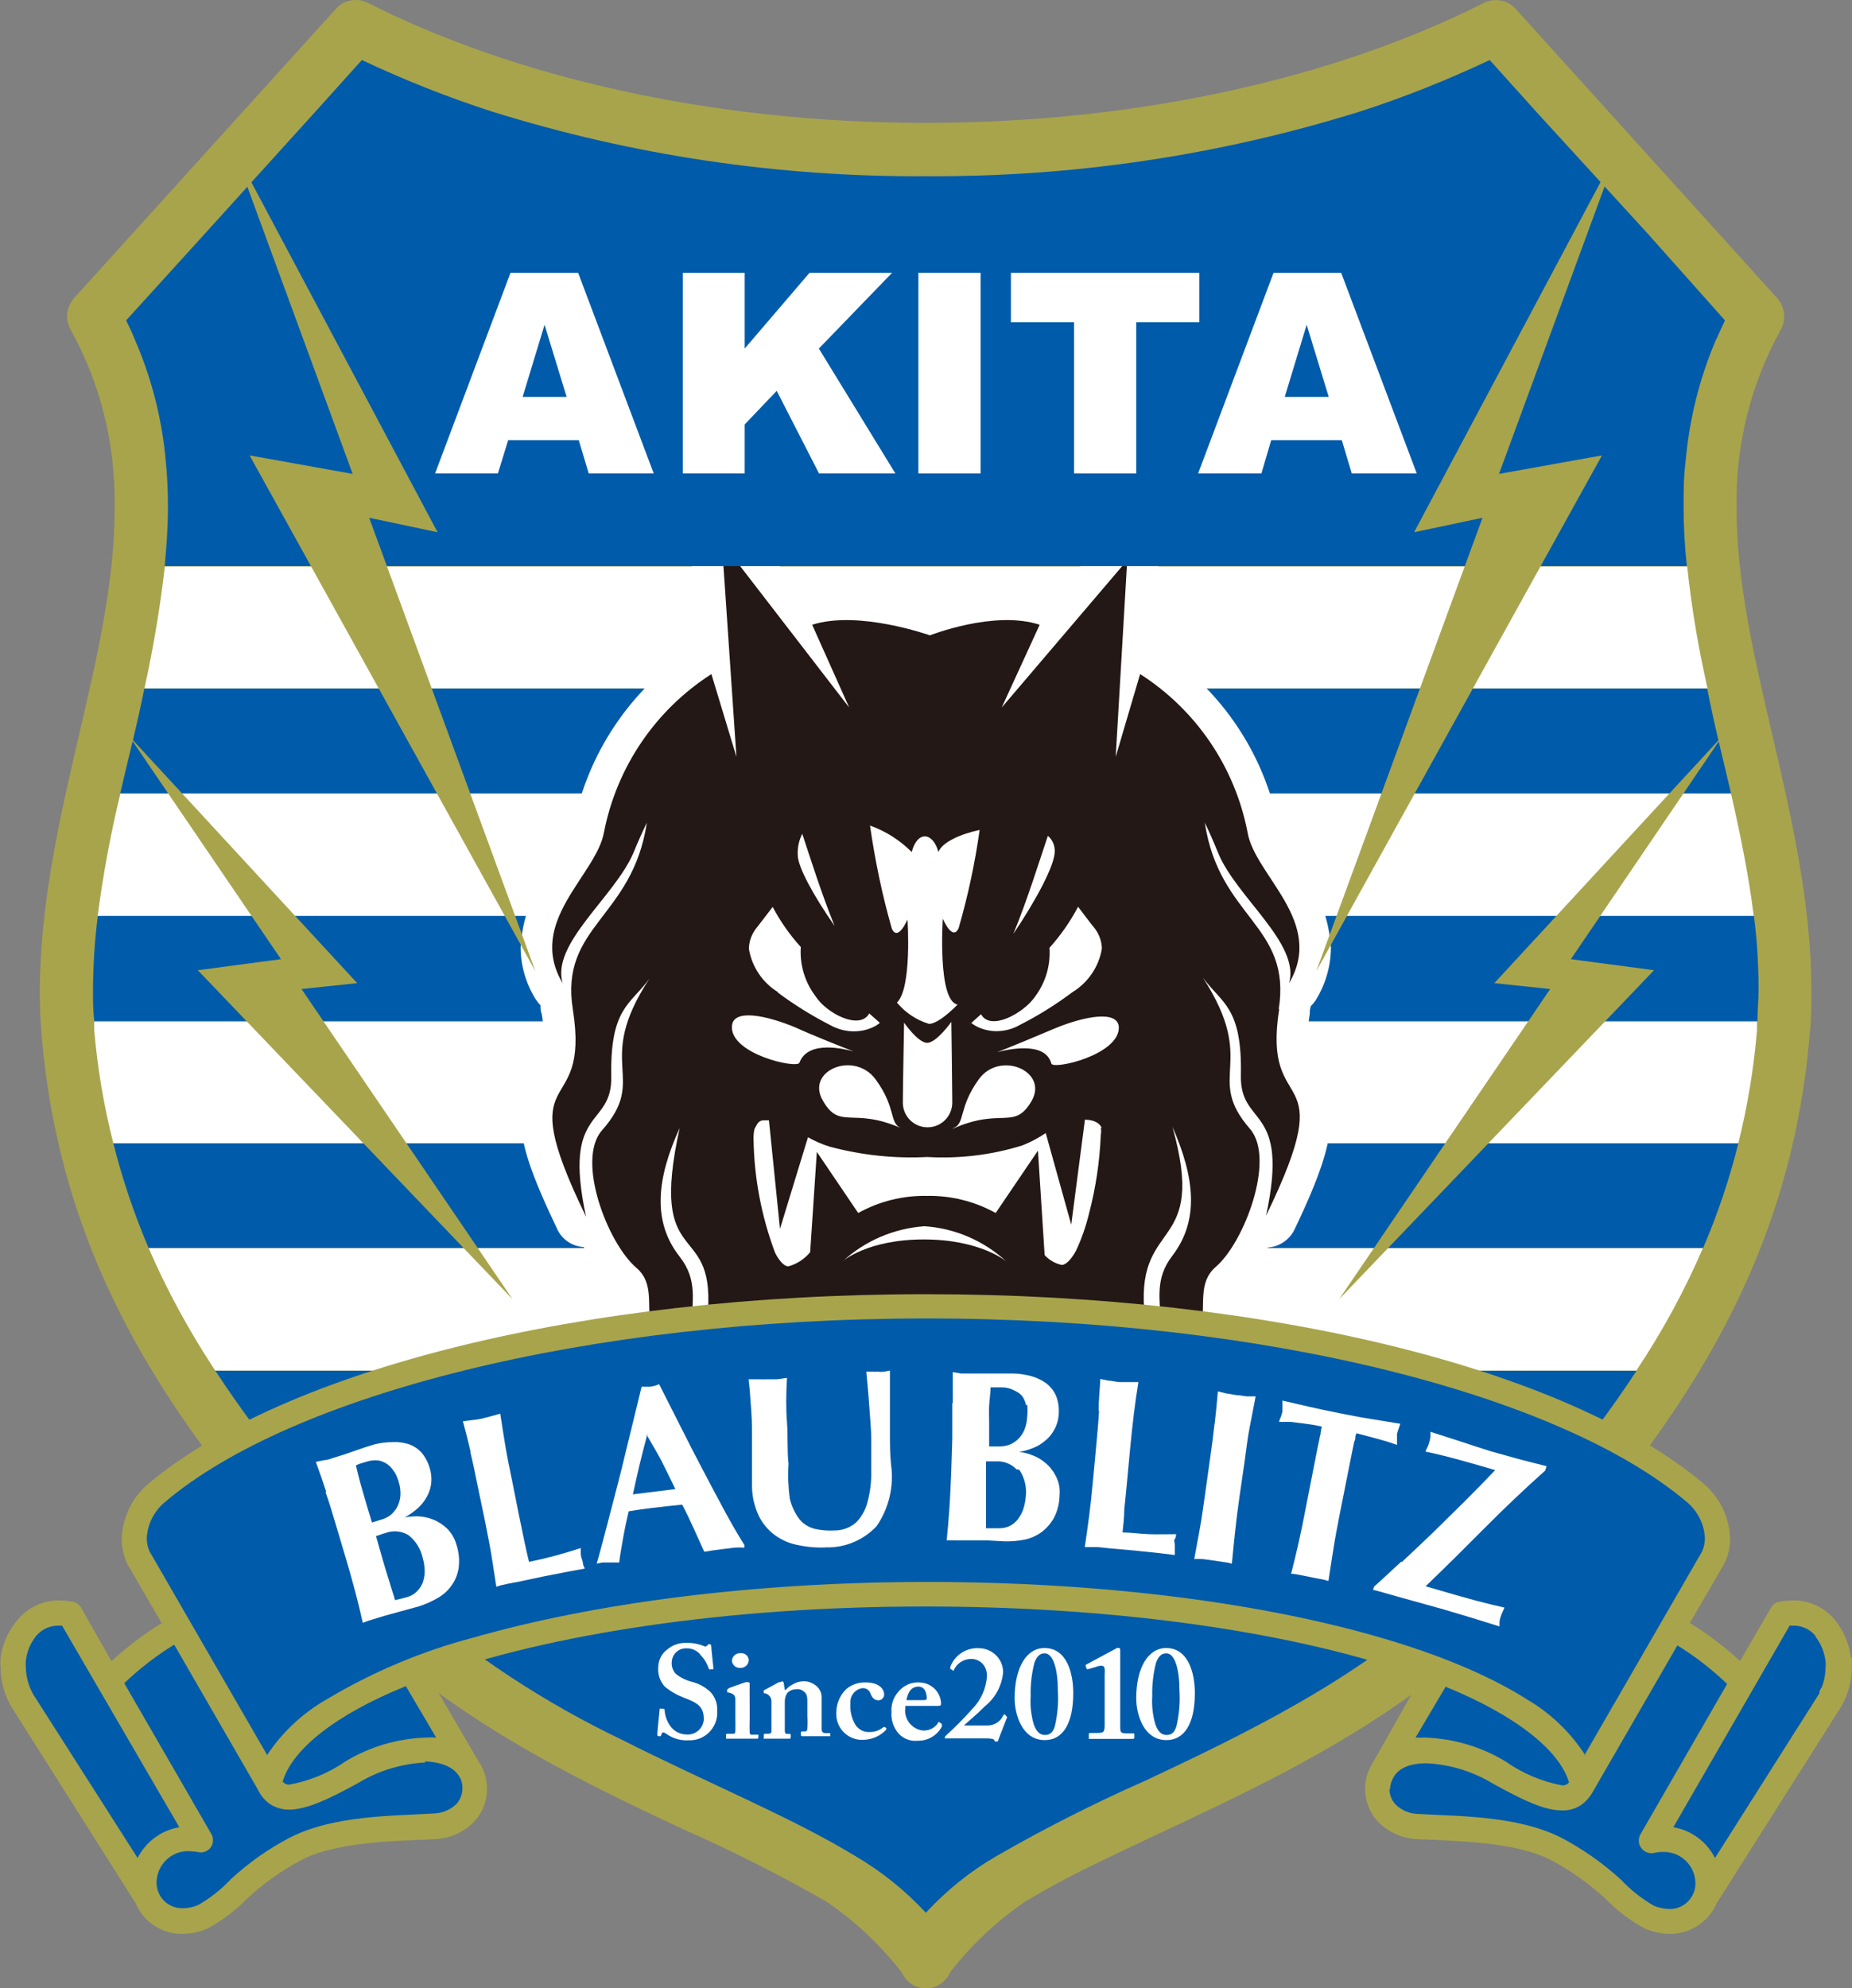
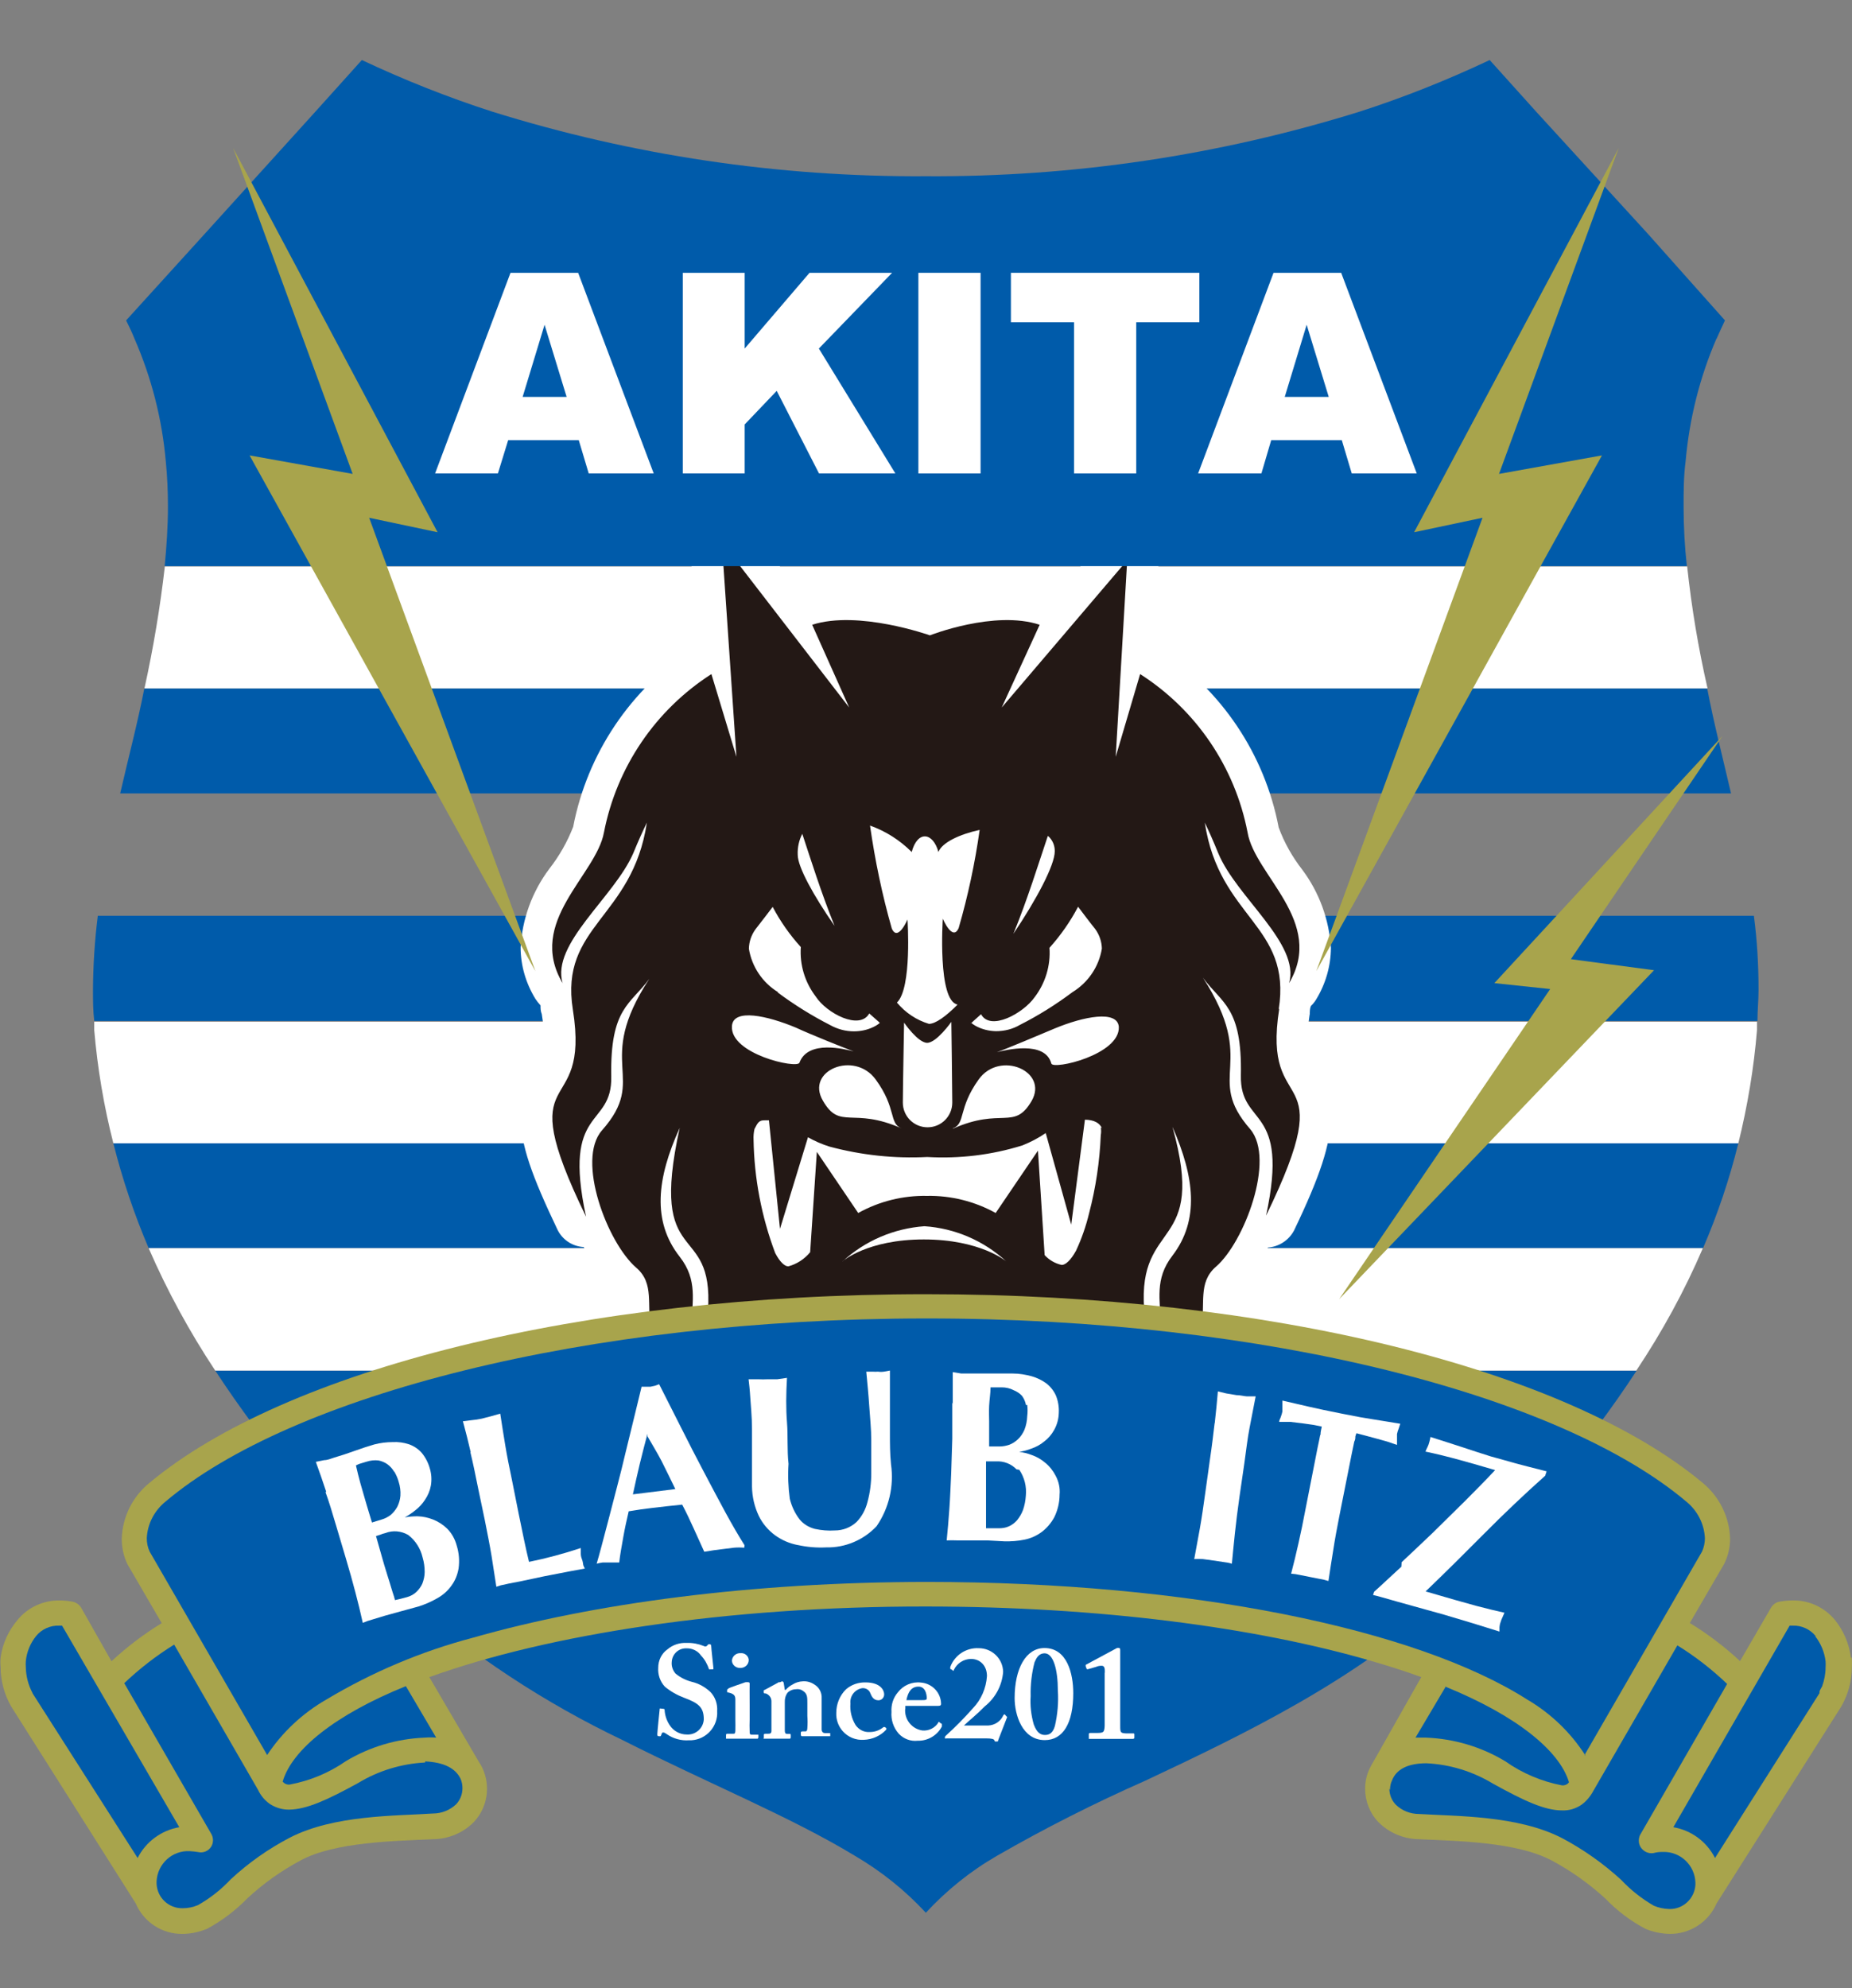
<svg xmlns="http://www.w3.org/2000/svg" id="_レイヤー_2" data-name="レイヤー 2" width="119.1" height="127.83" viewBox="0 0 119.1 127.83">
  <rect x="0" y="0" width="119.1" height="127.83" fill="#808080" stroke="none" />
  <defs>
    <style>
      .cls-1 {
        fill: #231815;
      }

      .cls-1, .cls-2, .cls-3, .cls-4, .cls-5 {
        stroke-width: 0px;
      }

      .cls-2 {
        fill: none;
      }

      .cls-3 {
        fill: #005baa;
      }

      .cls-4 {
        fill: #fff;
      }

      .cls-5 {
        fill: #a8a44c;
      }
    </style>
  </defs>
  <g id="_レイヤー_1-2" data-name="レイヤー 1">
    <g id="_レイヤー_2-2" data-name="レイヤー 2">
      <g id="gnavi">
-         <path class="cls-5" d="m53.21,122.3h0c-2.99-1.71-6.06-3.27-9.21-4.66-7.08-3.31-15.45-7.34-22.01-14.17-10.83-11.27-18.07-22.08-19.32-36.99-.08-.95-.11-1.9-.11-2.84.06-11.04,4.88-21.48,4.81-31.06.07-3.98-.9-7.91-2.83-11.39-.37-.66-.27-1.47.23-2.03L21.62.55c.51-.56,1.33-.71,2.01-.38,9.34,4.74,21.99,7.73,35.91,7.73S86.1,4.91,95.44.18c.68-.33,1.5-.18,2.02.38l16.83,18.61c.5.56.59,1.37.23,2.03-1.93,3.48-2.91,7.41-2.84,11.39-.06,9.58,4.77,19.99,4.81,31.06,0,.94,0,1.89-.11,2.84-1.24,14.89-8.48,25.72-19.25,36.99-4.92,5.12-10.86,8.65-16.56,11.51-5.7,2.86-11.04,5.04-14.71,7.32-1.81,1.25-3.42,2.77-4.77,4.51-.37.86-1.36,1.25-2.22.88-.4-.17-.71-.49-.88-.88-1.35-1.74-2.96-3.27-4.78-4.51" />
        <path class="cls-3" d="m113.09,63.64c0-1.59-.09-3.18-.3-4.76H6.29c-.2,1.58-.3,3.17-.31,4.76,0,.66,0,1.32.08,2h106.96c0-.66.07-1.34.07-2" />
        <path class="cls-3" d="m109.8,44.27H9.28c-.44,2.26-1.04,4.51-1.55,6.74h103.59c-.51-2.21-1.1-4.48-1.53-6.74" />
        <path class="cls-3" d="m111.79,73.51H7.29c.58,2.31,1.34,4.56,2.27,6.74h99.96c.94-2.18,1.7-4.44,2.27-6.74" />
        <path class="cls-3" d="m26.18,102.75c4.17,3.66,8.83,6.73,13.84,9.12,5.52,2.79,10.86,4.96,14.96,7.45,1.69.99,3.23,2.22,4.56,3.66h0c1.33-1.44,2.87-2.68,4.57-3.66,3.09-1.78,6.28-3.39,9.54-4.83,6.38-3,13.57-6.46,19.25-11.73H26.18Z" />
        <path class="cls-3" d="m105.23,88.12H13.84c1.55,2.36,3.23,4.63,5.04,6.8h81.3c1.82-2.15,3.5-4.4,5.04-6.75" />
        <path class="cls-4" d="m108.49,36.42H10.6c-.3,2.63-.74,5.25-1.31,7.84h100.52c-.59-2.58-1.03-5.2-1.31-7.84" />
-         <path class="cls-4" d="m111.34,51.02H7.74c-.63,2.6-1.11,5.22-1.46,7.87h106.5c-.32-2.6-.86-5.23-1.46-7.87" />
        <path class="cls-4" d="m112.99,66.23v-.54H6.06v.54c.21,2.46.62,4.89,1.23,7.28h104.5c.59-2.39,1-4.83,1.2-7.28" />
        <path class="cls-4" d="m109.51,80.25H9.56c1.19,2.74,2.63,5.38,4.28,7.87h91.39c1.66-2.49,3.1-5.12,4.28-7.87" />
        <path class="cls-4" d="m42.68,109.87s.06,0,.06.07c.02.35.13.68.32.97.24.38.66.61,1.1.61.57.04,1.07-.4,1.1-.97,0,0,0,0,0-.01,0-.78-.35-1.04-1.26-1.38-.45-.17-.88-.41-1.25-.72-.3-.33-.45-.77-.42-1.21,0-.47.21-.92.6-1.19.34-.29.78-.43,1.23-.41.38-.01.75.06,1.1.2.06.04.13.04.19,0l.1-.11s.08-.01.12,0c0,0,.07,0,.07.14s.14,1.32.14,1.4,0,.06-.06.07h-.13s-.06.02-.09,0c-.11-.33-.28-.64-.52-.89-.21-.3-.56-.47-.93-.46-.5-.02-.92.36-.95.86,0,0,0,0,0,0-.03.28.06.55.24.76.3.25.66.43,1.04.53.46.11.87.34,1.21.66.31.33.46.77.43,1.23.06.97-.68,1.81-1.65,1.87-.05,0-.1,0-.15,0-.51.04-1.03-.1-1.45-.4-.11-.07-.15-.1-.21-.1s-.09,0-.13.14-.09.1-.15.1-.11,0-.11-.13.14-1.48.15-1.58,0-.07.06-.07l.19.02Z" />
        <path class="cls-4" d="m47.29,109.34c0-.25,0-.42-.44-.52-.08,0-.09,0-.09-.08v-.1l.07-.07c.07-.07.96-.35,1.1-.41.07-.01.14-.01.21,0,0,0,.08,0,.07.11s0,.67,0,1.38v.93c-.01.24-.01.49,0,.73,0,.15,0,.22.13.22h.43v.18s-.02.07-.05.08c0,0-.02,0-.02,0h-1.94c-.1,0-.07,0-.07-.08v-.17s0-.07.08-.07h.38c.09,0,.13,0,.14-.18s0-.53,0-.76v-1.2Zm.29-2.1c-.27,0-.5-.2-.51-.47.02-.28.26-.49.54-.48,0,0,.02,0,.03,0,.25-.02.48.16.51.42,0,0,0,.02,0,.02,0,.29-.24.51-.53.51-.01,0-.02,0-.04,0" />
        <path class="cls-4" d="m50.14,108.17s.1-.05.15-.07c0,0,.09,0,.11.11l.07.44h.06c.12-.14.27-.26.43-.34.2-.13.43-.2.67-.21.27-.02.53.06.75.21.3.18.48.52.46.87v2.01c0,.17.11.24.21.24h.34v.2h-1.82s-.07,0-.07-.1v-.14s0-.07.1-.07h.17c.07,0,.14,0,.15-.21.02-.26.02-.53,0-.79v-.83c0-.34,0-.56-.22-.73-.14-.12-.32-.18-.51-.15-.2,0-.4.08-.54.22-.13.17-.19.39-.18.61v1.75c0,.18,0,.29.15.29h.14c.07,0,.09,0,.09.08v.15s0,.08-.07.08h-1.66c-.06,0,0,0,0-.08v-.17s0-.07.09-.07h.18c.1,0,.22,0,.22-.18v-1.91c0-.23-.15-.42-.36-.5h-.07s-.07,0-.07-.09v-.07s0-.07.09-.08l.92-.5Z" />
        <path class="cls-4" d="m56.99,111.1s.03.08,0,.11c-.37.4-.89.63-1.43.65-.52.04-1.03-.17-1.37-.56-.28-.32-.43-.74-.41-1.17,0-.57.22-1.12.63-1.52.35-.3.79-.45,1.25-.44.98,0,1.2.52,1.2.77,0,.2-.15.37-.35.38,0,0-.01,0-.02,0-.29,0-.42-.21-.51-.43-.07-.23-.29-.37-.53-.35-.48.08-.81.51-.76.99-.04.48.08.97.33,1.38.2.29.53.47.88.45.33.01.66-.1.92-.32h.08l.1.07Z" />
        <path class="cls-4" d="m58.21,109.88c-.05.68.43,1.28,1.1,1.38.41.04.8-.15,1.03-.5,0-.07.07-.07.1,0l.13.08v.17c-.3.57-.91.93-1.56.91-.45.05-.9-.12-1.21-.45-.34-.38-.51-.89-.47-1.4-.03-.46.11-.91.41-1.26.35-.46.92-.7,1.49-.63.72.06,1.28.65,1.29,1.37,0,.12-.09.13-.24.13h-2.06v.21Zm1.1-.57c.18,0,.29,0,.29-.12,0-.25-.09-.75-.53-.75s-.67.31-.78.87h1.03Z" />
        <path class="cls-4" d="m61.55,111.77h-.68s-.07.02-.1,0c-.02-.06,0-.14.06-.18.61-.55,1.19-1.14,1.73-1.75.54-.56.86-1.3.91-2.08,0-.66-.43-1.1-1.03-1.1-.47.01-.9.28-1.1.71,0,.07-.07.07-.1,0l-.13-.07v-.12c.28-.76,1.02-1.25,1.83-1.21.86,0,1.56.68,1.57,1.53-.07.87-.5,1.67-1.18,2.21-.54.55-1.05.95-1.34,1.23h1.57c.42-.02.79-.27.96-.65.06-.08.08-.1.15,0s.11.07.09.13l-.57,1.47c0,.07,0,.08-.12.08s-.09,0-.12-.08-.2-.12-.51-.12h-1.88Z" />
        <path class="cls-4" d="m69.02,108.86c0,1.94-.66,3.02-1.83,3.02-1.47,0-1.94-1.66-1.94-2.7,0-1.91.73-3.22,1.92-3.22,1.45,0,1.85,1.63,1.85,2.9m-2.48-2.02c-.19.72-.28,1.46-.26,2.21-.04.61.03,1.23.2,1.82.19.52.43.68.72.68s.51-.13.64-.58c.17-.74.24-1.51.19-2.27,0-1.35-.29-2.4-.85-2.4-.3,0-.49.19-.63.54" />
        <path class="cls-4" d="m71.05,107.54c0-.25,0-.44-.21-.44-.12,0-.24.02-.35.07l-.52.15h-.08l-.07-.18v-.1l2.01-1.08c.05-.01.1-.01.15,0,0,0,.06,0,.06.13v4.87c0,.44,0,.49.51.49h.31c.07,0,.09,0,.09.07v.21s0,.07-.09.07h-2.84v-.31s0-.07.09-.07h.33c.51,0,.58,0,.6-.46v-3.41Z" />
-         <path class="cls-4" d="m76.84,108.86c0,1.94-.66,3.02-1.83,3.02-1.47,0-1.94-1.66-1.94-2.7,0-1.91.74-3.22,1.93-3.22,1.43,0,1.84,1.63,1.84,2.9m-2.48-2.02c-.19.72-.28,1.46-.26,2.21-.04.61.03,1.23.2,1.82.19.52.43.68.72.68s.51-.13.64-.58c.17-.74.24-1.51.19-2.27,0-1.35-.29-2.4-.84-2.4-.31,0-.5.19-.64.54" />
        <path class="cls-4" d="m84.36,68.36c-.21-.46-.3-.97-.28-1.48,0-.55.06-1.1.14-1.64l-.65-.11h0l.66.11c0-.2,0-.38.07-.56.13-.12.25-.27.34-.42.61-1,.94-2.14.95-3.31-.11-1.82-.75-3.57-1.84-5.03-.64-.82-1.16-1.74-1.52-2.72-.9-4.72-3.69-8.87-7.73-11.49-.1-.07-.2-.12-.31-.17l.32-5.36c.04-.87-.47-1.67-1.27-2-.81-.32-1.73-.09-2.3.57l-3.17,3.64-.31-.14c-.89-.27-1.81-.41-2.74-.4-1.7.04-3.39.33-5,.87-1.73-.53-3.52-.82-5.33-.87-.95,0-1.9.13-2.81.41h0l-3.57-4.61c-.69-.89-1.96-1.05-2.85-.36-.53.41-.83,1.07-.78,1.74l.45,6.5-.24.14c-4.03,2.62-6.82,6.77-7.73,11.49-.38.98-.9,1.89-1.55,2.72-1.09,1.46-1.73,3.21-1.83,5.03,0,1.17.34,2.31.95,3.31.1.15.21.29.33.42,0,.19,0,.36.08.56.09.54.14,1.09.14,1.64.05.65-.11,1.3-.46,1.84-.24.38-.45.77-.64,1.17-.25.64-.38,1.31-.39,2,0,1.77.7,3.73,2.37,7.23.32.64.96,1.06,1.68,1.1.49,1.04,1.18,1.97,2.03,2.75h0c.07.33.1.66.08.99-.06,1.49.36,2.95,1.2,4.18,1.1,1.56,3.06,2.8,6.23,3.95.65.24,1.37.12,1.92-.3l.42.15c.42.12.79.38,1.03.75.22.44.32.94.3,1.43v.45c-.06.99.62,1.88,1.59,2.1.11.29.25.57.41.84.65,1.02,1.53,1.89,2.55,2.54.94.62,2.2.36,2.81-.58.52-.79.43-1.84-.23-2.52-.29-.27-.54-.57-.74-.91v-.08s0-.12.1-.24c.73-1.36,1.12-2.87,1.16-4.42.02-.32.02-.65,0-.97-.12-1.18-.35-2.09-.44-2.9l1.43.08h.41c.32,0,.83,0,1.45-.08-.08.82-.31,1.72-.43,2.89,0,.34-.06.66-.06.98,0,1.27.27,2.53.82,3.69.18.42.33.72.4.89v.13c-.03.08-.07.15-.12.22-.19.27-.41.53-.65.76-.79.8-.78,2.09.02,2.87.38.37.88.58,1.41.58.39,0,.78-.13,1.1-.35,1.03-.65,1.9-1.51,2.55-2.54.17-.26.3-.54.41-.84.98-.21,1.66-1.12,1.59-2.12v-.43c-.03-.5.08-.99.31-1.43.23-.37.59-.64,1.02-.75l.42-.15c.55.42,1.28.53,1.93.3,1.93-.59,3.73-1.55,5.3-2.83.8-.72,1.41-1.63,1.78-2.64.3-1,.43-2.04.39-3.08,0-.17.02-.34.07-.51v-.07c.84-.78,1.53-1.71,2.03-2.75.71-.05,1.35-.47,1.68-1.1,1.68-3.5,2.34-5.52,2.36-7.23,0-.68-.12-1.36-.39-1.99-.36-.83-.68-1.21-.83-1.55" />
        <path class="cls-1" d="m82.23,64.91c.87-5.44-3.83-5.86-4.75-12.02.25.52.54,1.17.87,1.98,1.18,2.83,5.28,5.81,4.55,8.34,2.34-3.95-2.21-6.93-2.67-9.69-.81-4.2-3.31-7.88-6.91-10.18l-1.57,5.32.74-12.64-8.07,9.47,2.44-5.32c-2.9-.96-7.06.68-7.06.68,0,0-4.6-1.64-7.57-.68l2.38,5.32-8.19-10.62.94,13.79-1.61-5.32c-3.6,2.31-6.09,5.98-6.91,10.18-.5,2.76-5,5.74-2.66,9.69-.74-2.54,3.31-5.52,4.54-8.34.33-.81.63-1.46.88-1.98-.93,6.16-5.62,6.62-4.76,12.02,1.17,7.35-4.12,3.1.85,13.32-1.55-7.16,1.69-5.65,1.62-9.02-.08-4.42,1.24-4.62,2.45-6.28-3.62,5.52,0,6.31-3.05,9.75-1.67,1.91.35,7.23,2.21,8.83,2.37,2.03-2.15,5.52,6.92,8.83-5.79-4.11-1.75-6.5-4.13-9.54-1.79-2.28-1.47-5.04,0-8.28-2.03,9.23,2.21,5.84,1.82,11.74-.28,3.55,2.6,5.13,4.62,5.87,2.02.74,2.83,2.57,2.64,4.67,1.6-5.38-2.78-4.81-2.78-7.51-.07-.76.08-1.53.44-2.21-.09.99.56,2.56,2.34,3.91,4.22,3.18-1.77,5.81,3.66,9.47-3.22-3.31.29-3.31-.15-7.91-.14-1.59-.76-3.16-.31-5.23,1.57.11,2.99.2,3.53.22h0c.54,0,1.96-.11,3.52-.22.46,2.08-.15,3.64-.31,5.23-.44,4.66,3.08,4.66-.14,7.91,5.42-3.66-.55-6.29,3.65-9.47,1.79-1.35,2.43-2.91,2.34-3.91.37.67.52,1.44.45,2.21,0,2.69-4.42,2.13-2.78,7.51-.14-2.13.46-3.89,2.64-4.67,2.01-.74,4.94-2.32,4.69-5.94-.43-5.91,4.07-3.71,1.82-11.74,1.42,3.23,1.75,5.99,0,8.28-2.36,3.04,1.68,5.43-4.13,9.54,9.08-3.31,4.55-6.78,6.93-8.83,1.81-1.56,3.83-6.88,2.21-8.83-3-3.43.56-4.17-3.05-9.75,1.21,1.66,2.53,1.87,2.44,6.28-.07,3.37,3.17,1.85,1.62,9.02,4.97-10.22-.32-5.97.85-13.32" />
        <path class="cls-4" d="m70.87,72.55c-.15-.35-.51-.55-1.1-.56l-.88,6.75-1.64-5.89c-.47.32-.97.58-1.49.79-1.98.62-4.06.87-6.13.75-2.12.11-4.24-.12-6.29-.67-.48-.15-.94-.35-1.38-.6l-1.8,5.89-.71-6.98h-.29c-.33,0-.42.12-.64.56-.05.22-.07.45-.06.67.04,2.49.51,4.96,1.39,7.3.3.58.62.87.85.86h0c.55-.15,1.04-.47,1.4-.91l.43-6.45,2.66,3.93c1.35-.75,2.87-1.13,4.42-1.1h0c1.54-.03,3.07.35,4.42,1.1l2.72-4.01.43,6.72c.3.32.68.54,1.1.63h0c.24,0,.58-.3.92-.92.36-.77.64-1.58.84-2.41.43-1.64.68-3.33.75-5.02.03-.16.03-.33,0-.5m-16.61,8.62s1.58-1.41,5.23-1.41,5.3,1.41,5.3,1.41c-1.45-1.33-3.3-2.13-5.26-2.26-1.96.14-3.82.93-5.26,2.26m-2.78-12.77c.55-1.5,2.95-.87,3.49-.73-.5-.18-2.8-1.1-3.72-1.53-1.82-.76-4.03-1.26-4.11-.1-.13,1.8,4.18,2.76,4.34,2.36m16.43-2.21c-.92.39-3.23,1.36-3.73,1.53.55-.14,3.1-.77,3.5.73.11.42,4.42-.56,4.34-2.36-.09-1.1-2.28-.66-4.11.1m-14.92,4.65c1.1,1.92,1.91.38,5.06,1.78-.83-.32-.3-1.28-1.67-3.15s-4.53-.57-3.39,1.37m6.71-3.72c-.6,0-1.49-1.3-1.49-1.3,0,0-.08,4.42-.08,5.14,0,.88.71,1.59,1.59,1.59s1.59-.71,1.59-1.59-.06-5.19-.06-5.19c0,0-.95,1.35-1.56,1.35m1.66,5.52c3.13-1.4,3.94.14,5.06-1.78,1.11-1.92-2.05-3.27-3.4-1.39-1.35,1.88-.83,2.83-1.66,3.15m-11.28-8.75c1.07.8,2.2,1.5,3.39,2.11.47.26.99.4,1.52.4.44,0,.87-.09,1.26-.28.15-.07.29-.16.41-.26l-.08-.08-.6-.53c-.61,1.1-2.74,0-3.45-1.1-.69-.91-1.03-2.03-.95-3.17-.71-.78-1.32-1.65-1.81-2.58-.28.36-.64.85-1.1,1.43-.27.37-.42.8-.43,1.26.19,1.16.88,2.19,1.89,2.8m12.41,1.96c.08.08.18.14.28.2.4.22.85.33,1.31.34.54,0,1.07-.13,1.53-.4,1.19-.6,2.32-1.31,3.39-2.11,1.01-.62,1.7-1.64,1.89-2.8-.01-.45-.16-.89-.43-1.26-.47-.58-.84-1.1-1.1-1.43-.5.95-1.12,1.84-1.84,2.64.08,1.14-.26,2.26-.95,3.17-.73,1.04-2.85,2.21-3.45,1.1l-.47.42-.2.19m-10.82-12.22c-.22.42-.32.89-.3,1.36,0,.78,1.02,2.63,2.37,4.57-.86-2.12-1.58-4.42-2.08-5.93m6.77,5.52s.3,4.42-.68,5.34c.54.65,1.26,1.13,2.06,1.37.42,0,1.1-.49,1.84-1.24-1.3-.24-.95-5.52-.95-5.52,0,0,.63,1.49,1.02.6.6-2.07,1.05-4.18,1.35-6.31-1.3.28-2.43.82-2.65,1.42-.35-1.27-1.34-1.41-1.72,0-.76-.76-1.67-1.34-2.68-1.7.32,2.24.78,4.45,1.4,6.62.39.89,1.02-.6,1.02-.6m9.01-5.34c-.55,1.63-1.32,4.12-2.21,6.28,1.49-2.21,2.66-4.42,2.66-5.3.01-.37-.14-.73-.42-.98" />
        <path class="cls-2" d="m59.54,11.32c-13.83,0-26.49-2.79-36.27-7.47l-15.15,16.74c1.82,3.73,2.75,7.84,2.69,11.99,0,1.29-.09,2.57-.21,3.85-.94,9.33-4.66,18.4-4.61,27.21,0,.85,0,1.7.11,2.54.84,9.93,4.48,17.9,10.42,25.72,9.87-4.82,25.46-7.94,43.05-7.94s33.17,3.11,43.05,7.94c5.91-7.81,9.55-15.74,10.39-25.67.07-.84.1-1.69.1-2.54,0-8.83-3.66-17.88-4.6-27.21-.14-1.28-.21-2.57-.21-3.85-.07-4.15.85-8.26,2.68-11.99l-15.15-16.79c-9.78,4.68-22.43,7.47-36.27,7.47" />
        <path class="cls-5" d="m119.03,106.58c-.11-.89-.47-1.74-1.04-2.44-.67-.8-1.66-1.26-2.7-1.24-.29,0-.58.03-.86.08-.23.04-.42.19-.54.39l-1.99,3.43c-.99-.92-2.08-1.75-3.23-2.45l2.21-3.8h0c.25-.5.38-1.06.38-1.62-.04-1.39-.68-2.69-1.75-3.58-8.7-7.27-27.76-12.14-49.97-12.14s-41.26,4.89-49.94,12.14c-1.08.88-1.73,2.19-1.77,3.59,0,.56.12,1.12.36,1.62h0l2.21,3.8c-1.16.71-2.24,1.53-3.23,2.45l-1.95-3.44c-.12-.2-.32-.34-.55-.39-.28-.05-.56-.08-.85-.08-1.03-.01-2.02.44-2.68,1.24-.59.69-.98,1.53-1.1,2.43-.02.21-.02.41,0,.62,0,.89.24,1.76.68,2.53h0l8.01,12.66c.51,1.2,1.69,1.97,2.99,1.96h0c.55,0,1.09-.12,1.6-.33.95-.51,1.82-1.17,2.57-1.94,1.04-.97,2.2-1.79,3.45-2.46,2.21-1.19,6.05-1.24,8.55-1.36.97-.02,1.9-.41,2.58-1.1.88-.94,1.1-2.31.55-3.48h0c-.06-.12-.12-.24-.2-.35l-3.21-5.49c7.62-2.75,19.11-4.55,31.91-4.54,11.14,0,21.27,1.34,28.7,3.51,1.1.32,2.21.67,3.18,1.03l-3.08,5.44c-.08.13-.15.26-.22.4-.21.41-.31.87-.31,1.34,0,.8.3,1.56.85,2.14.69.69,1.61,1.08,2.58,1.1,2.51.12,6.29.17,8.55,1.36,1.26.67,2.42,1.5,3.47,2.46.75.78,1.62,1.44,2.57,1.94.5.21,1.04.32,1.59.33h0c1.3,0,2.48-.77,2.99-1.96l8.02-12.66h0c.44-.77.68-1.64.68-2.53.01-.2.01-.4,0-.61" />
        <path class="cls-3" d="m18.17,114.54s.08.09.13.12c.09.06.21.09.32.08,1.3-.24,2.53-.75,3.61-1.5,1.54-.93,3.3-1.45,5.1-1.52.24-.02.48-.02.72,0l-1.95-3.31c-4.53,1.83-7.32,4.08-7.92,6.13" />
        <path class="cls-3" d="m27.33,113.32c-1.52.08-3,.53-4.3,1.32-2,1.1-3.31,1.69-4.42,1.71-.44.01-.88-.12-1.25-.36-.33-.23-.6-.55-.77-.92l-5.39-9.33c-1.15.71-2.23,1.55-3.21,2.48l5.58,9.66c.17.27.17.61,0,.87-.18.27-.5.4-.82.33-.18-.03-.37-.05-.55-.06-1.12-.06-2.07.81-2.13,1.93,0,0,0,.02,0,.03,0,.05,0,.1,0,.14.04.89.78,1.59,1.68,1.57.34,0,.67-.07.98-.2.78-.44,1.49-1,2.11-1.66,1.14-1.06,2.42-1.96,3.8-2.68,2.84-1.46,6.75-1.39,9.19-1.55.56,0,1.1-.21,1.51-.6.26-.28.4-.65.4-1.03,0-.21-.04-.43-.13-.62-.32-.65-1.04-1.04-2.26-1.1" />
        <path class="cls-3" d="m2.08,108.85h0l6.77,10.61c.53-1.05,1.53-1.78,2.68-1.98l-7.54-12.96h-.19c-.57-.02-1.12.23-1.48.67-.37.46-.6,1.02-.66,1.61-.01.13-.01.26,0,.39.01.58.16,1.15.43,1.66h-.01Z" />
        <path class="cls-3" d="m92.99,108.41l-1.96,3.31h.67c1.8.07,3.56.59,5.1,1.52,1.09.77,2.34,1.3,3.65,1.55.12.01.23-.02.33-.08.05-.03.09-.08.12-.12-.61-2.04-3.4-4.29-7.91-6.13" />
        <path class="cls-3" d="m89.35,115c0,.38.14.75.41,1.03.4.39.94.6,1.5.6,2.44.15,6.36.09,9.19,1.55,1.38.73,2.65,1.63,3.8,2.68.62.66,1.33,1.22,2.11,1.67.31.13.64.2.98.21.89.03,1.64-.67,1.69-1.56v-.15c-.04-1.11-.97-1.99-2.08-1.96-.01,0-.02,0-.04,0-.19,0-.38.02-.56.07-.44.08-.87-.22-.95-.66-.03-.19,0-.39.1-.55l5.57-9.66c-.98-.94-2.05-1.77-3.2-2.48l-5.39,9.33c-.19.36-.45.68-.78.92-.37.25-.8.38-1.25.36-1.1,0-2.41-.6-4.42-1.71-1.3-.79-2.78-1.25-4.3-1.32-1.23,0-1.94.41-2.21,1.1h0c-.09.19-.13.4-.13.62" />
        <path class="cls-3" d="m116.76,105.19c-.36-.44-.9-.69-1.47-.67h-.2l-7.48,12.96c1.16.2,2.15.93,2.68,1.98l6.72-10.6h0s0-.06,0-.09c0-.08.1-.21.17-.35.14-.39.22-.8.22-1.21.01-.13.01-.27,0-.4-.07-.58-.3-1.14-.66-1.6" />
        <path class="cls-3" d="m101.9,112.84l7.56-13.09c.12-.27.18-.56.18-.85-.04-.92-.48-1.77-1.19-2.35-8.07-6.82-26.96-11.79-48.91-11.78-21.94.01-40.84,4.96-48.89,11.77-.72.58-1.17,1.44-1.21,2.36,0,.3.06.6.19.87l7.55,13.07c.97-1.47,2.28-2.69,3.81-3.57,2.94-1.76,6.11-3.1,9.41-3.97,7.73-2.21,17.91-3.58,29.18-3.59,16.92,0,31.49,3.01,38.63,7.56,1.52.89,2.81,2.13,3.76,3.62" />
        <path class="cls-4" d="m20.98,95.92c-.21-.65-.44-1.29-.67-1.93l.54-.11c.2,0,.42-.09.66-.17.41-.12.84-.26,1.28-.42s.87-.3,1.28-.42c.39-.1.79-.15,1.19-.15.35-.02.7.03,1.04.14.31.11.6.3.82.55.24.29.42.64.52,1,.11.36.13.74.07,1.1-.06.33-.19.64-.38.92-.17.26-.38.49-.63.68-.21.17-.43.32-.67.45h0c.27-.05.54-.07.82-.07.34.01.67.08.98.2.34.13.65.33.91.58.31.3.52.69.63,1.1.15.48.19.98.12,1.48-.07.4-.22.78-.46,1.1-.24.34-.56.62-.93.82-.38.22-.78.39-1.19.52l-1.1.3-1.05.29-.79.24c-.22.06-.43.13-.64.22-.14-.64-.3-1.29-.47-1.94s-.38-1.41-.62-2.21l-.61-2.05c-.25-.84-.47-1.59-.7-2.21m4.42-1.3c-.11-.19-.26-.36-.44-.49-.17-.12-.37-.2-.57-.24-.26-.03-.52,0-.77.08l-.43.13c-.09.03-.17.07-.25.11.09.39.18.77.29,1.16s.2.71.28.97.15.53.23.78.15.5.23.76l.65-.2c.2-.06.39-.16.56-.29.17-.15.31-.32.42-.52.11-.22.18-.46.2-.71.02-.3-.02-.61-.11-.89-.06-.23-.16-.45-.28-.66m.89,4.07c-.45-.26-.99-.31-1.47-.12-.12.03-.23.06-.34.11l-.26.08c.06.21.12.43.19.67s.14.5.23.81.14.49.22.74.15.5.23.74.13.46.2.66.12.36.15.5l.39-.09.41-.11c.21-.06.41-.17.57-.32.16-.15.3-.34.39-.54.09-.24.15-.49.15-.75,0-.31-.04-.62-.13-.92-.13-.58-.46-1.1-.93-1.46" />
        <path class="cls-4" d="m30.27,93.37c-.15-.66-.32-1.32-.5-1.99l.56-.07c.22-.02.44-.05.66-.1l.65-.17.53-.15c.1.67.21,1.35.32,2.02s.26,1.43.44,2.28l.42,2.11.35,1.7c.12.55.22,1.03.32,1.42.55-.11,1.1-.24,1.66-.39s1.1-.31,1.67-.5c0,.11,0,.21,0,.32,0,.09,0,.22.07.39s.07.3.09.39c.03.08.06.15.1.22l-.98.18-1.6.31-1.46.31-.87.17-.5.11-.28.09c-.1-.65-.2-1.31-.31-1.99-.11-.67-.26-1.42-.43-2.28l-.44-2.1c-.17-.86-.33-1.62-.49-2.28" />
        <path class="cls-4" d="m47.86,99.51c-.22-.02-.45-.02-.67,0l-.64.08-.63.08-.63.1-.68-1.5c-.23-.51-.47-1.02-.74-1.53l-.95.1-.96.11-.77.1-.76.12c-.13.56-.25,1.1-.35,1.67s-.2,1.1-.26,1.62h-1.06c-.13.02-.26.04-.39.08.08-.29.2-.68.33-1.19.13-.51.29-1.1.45-1.71l.53-2.04c.19-.73.38-1.47.55-2.21.18-.74.36-1.47.54-2.21.18-.74.34-1.4.49-2.02h.57l.28-.06.28-.1,1.38,2.73c.49.97.97,1.92,1.47,2.86s.95,1.81,1.41,2.65c.46.84.86,1.53,1.23,2.11m-6.24-7.17c-.18.66-.34,1.31-.5,1.95-.15.64-.3,1.29-.44,1.95l2.73-.34c-.3-.61-.58-1.2-.88-1.79-.3-.58-.57-1-.91-1.6" />
        <path class="cls-4" d="m51.31,99.34c-.54-.1-1.04-.32-1.48-.64-.43-.32-.79-.74-1.03-1.23-.28-.59-.43-1.23-.44-1.89v-3.66c0-.85-.08-1.55-.11-2.06s-.08-.93-.11-1.18h.62c.21.01.41.01.62,0h.61l.62-.09c-.06,1.03-.07,1.98,0,2.86s0,1.78.1,2.67c-.05.75-.02,1.5.08,2.24.12.49.33.94.64,1.34.25.3.59.5.97.6.42.09.86.13,1.29.1.52,0,1.01-.19,1.39-.54.35-.36.59-.81.71-1.3.16-.59.24-1.21.24-1.82v-2.13c0-.74-.08-1.45-.13-2.21s-.12-1.45-.19-2.21h.4c.12.01.24.01.36,0,.12.02.25.02.38,0l.38-.07v4.08c0,.58,0,1.27.07,1.95.2,1.4-.13,2.82-.93,3.98-.84.89-2.02,1.39-3.25,1.36-.6.03-1.21-.02-1.8-.15" />
        <path class="cls-4" d="m61.27,90.27v-2.05l.55.09h3.31c.41,0,.83.07,1.23.18.34.1.67.26.95.47.26.21.47.48.6.78.14.35.2.73.18,1.1-.01.39-.11.76-.3,1.1-.16.29-.38.55-.65.75-.24.2-.52.35-.82.45-.25.1-.52.17-.78.21h0c.28.03.55.1.81.2.32.11.61.28.87.5.28.23.51.52.67.84.2.37.29.79.25,1.21,0,.5-.12,1-.34,1.45-.2.37-.47.69-.81.95-.33.24-.7.41-1.1.49-.43.09-.87.12-1.3.11l-1.1-.06h-1.93c-.23-.01-.46-.01-.68,0,.07-.66.12-1.32.17-2s.08-1.46.12-2.33l.07-2.21v-2.33m4.13,4.3c-.34-.35-.82-.54-1.31-.51h-.65v4.3h.83c.22,0,.43-.03.63-.12.21-.09.39-.23.54-.4.16-.2.29-.42.38-.66.1-.29.16-.6.18-.91.06-.59-.09-1.18-.42-1.67m.43-4.16c-.04-.22-.13-.42-.26-.6-.15-.16-.34-.28-.54-.36-.23-.12-.49-.18-.75-.18h-.73c0,.39-.07.78-.09,1.19s0,.73,0,.99v1.62h.67c.21,0,.43-.04.63-.11.21-.08.39-.2.55-.35.18-.17.32-.38.42-.61.11-.28.17-.58.18-.88.03-.24.03-.48,0-.72" />
-         <path class="cls-4" d="m70.65,90.7c0-.67.08-1.36.11-2.04l.54.11c.2,0,.42.07.67.09h1.24c-.11.68-.21,1.36-.29,2.03s-.17,1.45-.25,2.32l-.2,2.14c-.06.6-.11,1.17-.17,1.72,0,.56-.08,1.1-.11,1.46.57,0,1.1.09,1.71.11s1.1,0,1.73,0c0,.11,0,.21-.08.31s0,.22,0,.39v.4c0,.08,0,.16,0,.24l-.98-.12-1.62-.17-1.48-.13-.88-.09h-.83c.1-.65.19-1.3.28-1.99.09-.68.17-1.43.25-2.31l.2-2.14c.08-.87.15-1.64.19-2.33" />
        <path class="cls-4" d="m78.12,91.49c.08-.67.14-1.35.2-2.03l.54.13.66.11c.25,0,.47.07.67.08h.56c-.13.67-.26,1.35-.39,2.01s-.22,1.45-.34,2.31l-.31,2.13c-.12.86-.22,1.63-.29,2.31s-.14,1.34-.2,2c-.18-.06-.36-.09-.54-.11l-.67-.1-.66-.09c-.18-.01-.37-.01-.55,0,.12-.63.24-1.29.36-1.96s.23-1.43.35-2.3l.3-2.15c.13-.87.22-1.64.3-2.32" />
        <path class="cls-4" d="m84.92,92.26c0-.24.07-.42.08-.54l-.55-.11-.71-.1-.76-.09h-.72c0-.11.08-.22.11-.33.04-.11.08-.23.1-.34v-.7l.91.21.82.19.91.2,1.18.24,1.19.23.91.15.81.13.85.14-.11.33c-.04.11-.08.22-.1.33v.7l-.65-.22-.72-.2-.67-.18-.57-.15c-.03.07-.05.14-.07.21,0,.1,0,.2-.07.33l-.17.82-.77,3.87c-.17.86-.31,1.62-.41,2.28s-.22,1.34-.31,1.99c-.18-.06-.36-.1-.54-.13l-.66-.13-.65-.13c-.18-.04-.37-.07-.55-.08.17-.64.32-1.28.47-1.94s.31-1.43.47-2.28l.76-3.87c.07-.3.12-.58.17-.83" />
-         <path class="cls-4" d="m90.14,100.44c.65-.6,1.31-1.24,2.01-1.9l2.05-2.02c.7-.7,1.35-1.36,1.95-2h0c-.75-.22-1.5-.44-2.27-.65s-1.53-.4-2.21-.54c.04-.11.09-.21.14-.31.05-.1.08-.2.11-.31.03-.1.05-.21.07-.32v-.33l1.1.35.96.31.88.29.94.3.83.23.78.22.88.23,1.1.28-.09.28c-1.33,1.19-2.63,2.42-3.89,3.69-1.26,1.27-2.52,2.52-3.8,3.75h0l1.9.55,1.36.38.99.25.82.19-.13.3c-.05.1-.09.2-.12.31-.04.1-.06.21-.07.32v.28l-1.74-.54-1.84-.55-2.95-.82c-.78-.22-1.31-.38-1.6-.44l.07-.21c.53-.47,1.1-1.02,1.75-1.61" />
+         <path class="cls-4" d="m90.14,100.44c.65-.6,1.31-1.24,2.01-1.9l2.05-2.02c.7-.7,1.35-1.36,1.95-2h0c-.75-.22-1.5-.44-2.27-.65s-1.53-.4-2.21-.54c.04-.11.09-.21.14-.31.05-.1.08-.2.11-.31.03-.1.05-.21.07-.32l1.1.35.96.31.88.29.94.3.83.23.78.22.88.23,1.1.28-.09.28c-1.33,1.19-2.63,2.42-3.89,3.69-1.26,1.27-2.52,2.52-3.8,3.75h0l1.9.55,1.36.38.99.25.82.19-.13.3c-.05.1-.09.2-.12.31-.04.1-.06.21-.07.32v.28l-1.74-.54-1.84-.55-2.95-.82c-.78-.22-1.31-.38-1.6-.44l.07-.21c.53-.47,1.1-1.02,1.75-1.61" />
        <path class="cls-3" d="m110.39,21.78c.18-.4.35-.78.54-1.18l-4.96-5.57-7.19-7.86-2.98-3.31c-2.71,1.28-5.49,2.39-8.34,3.31-9.04,2.82-18.46,4.22-27.92,4.16-9.46.06-18.88-1.34-27.91-4.16-2.85-.92-5.64-2.03-8.36-3.31l-2.98,3.31-7.12,7.86-5.06,5.57c.2.4.38.78.54,1.18,1.09,2.5,1.77,5.15,2.01,7.87.1.98.14,1.96.14,2.94,0,1.27-.09,2.55-.21,3.81h97.89c-.14-1.26-.21-2.54-.21-3.81,0-.97,0-1.95.13-2.94.24-2.71.9-5.37,1.98-7.87" />
        <polygon class="cls-5" points="28.14 34.22 14.99 9.51 22.68 30.47 16.05 29.28 34.43 62.44 23.74 33.29 28.14 34.22" />
-         <polygon class="cls-5" points="22.97 63.21 8.3 47.32 18.07 61.67 12.72 62.38 32.96 83.53 19.39 63.59 22.97 63.21" />
        <polygon class="cls-5" points="90.94 34.22 104.1 9.51 96.4 30.47 103.02 29.28 84.65 62.44 95.34 33.29 90.94 34.22" />
        <polygon class="cls-5" points="96.1 63.21 110.77 47.32 101.02 61.67 106.37 62.38 86.12 83.53 99.69 63.59 96.1 63.21" />
        <path class="cls-4" d="m37.21,28.3h-4.53l-.66,2.14h-4.04l4.85-12.9h4.35l4.86,12.9h-4.18l-.64-2.14Zm-.77-2.78l-1.42-4.64-1.41,4.64h2.84Z" />
        <polygon class="cls-4" points="43.91 17.54 47.89 17.54 47.89 22.41 52.06 17.54 57.37 17.54 52.66 22.41 57.58 30.44 52.67 30.44 49.95 25.13 47.89 27.29 47.89 30.44 43.91 30.44 43.91 17.54" />
        <rect class="cls-4" x="59.06" y="17.54" width="4" height="12.9" />
        <polygon class="cls-4" points="65.01 17.54 77.13 17.54 77.13 20.72 73.07 20.72 73.07 30.44 69.07 30.44 69.07 20.72 65.01 20.72 65.01 17.54" />
        <path class="cls-4" d="m86.28,28.3h-4.53l-.63,2.14h-4.07l4.85-12.9h4.35l4.86,12.9h-4.18l-.64-2.14Zm-.83-2.78l-1.42-4.64-1.41,4.64h2.84Z" />
      </g>
    </g>
  </g>
</svg>